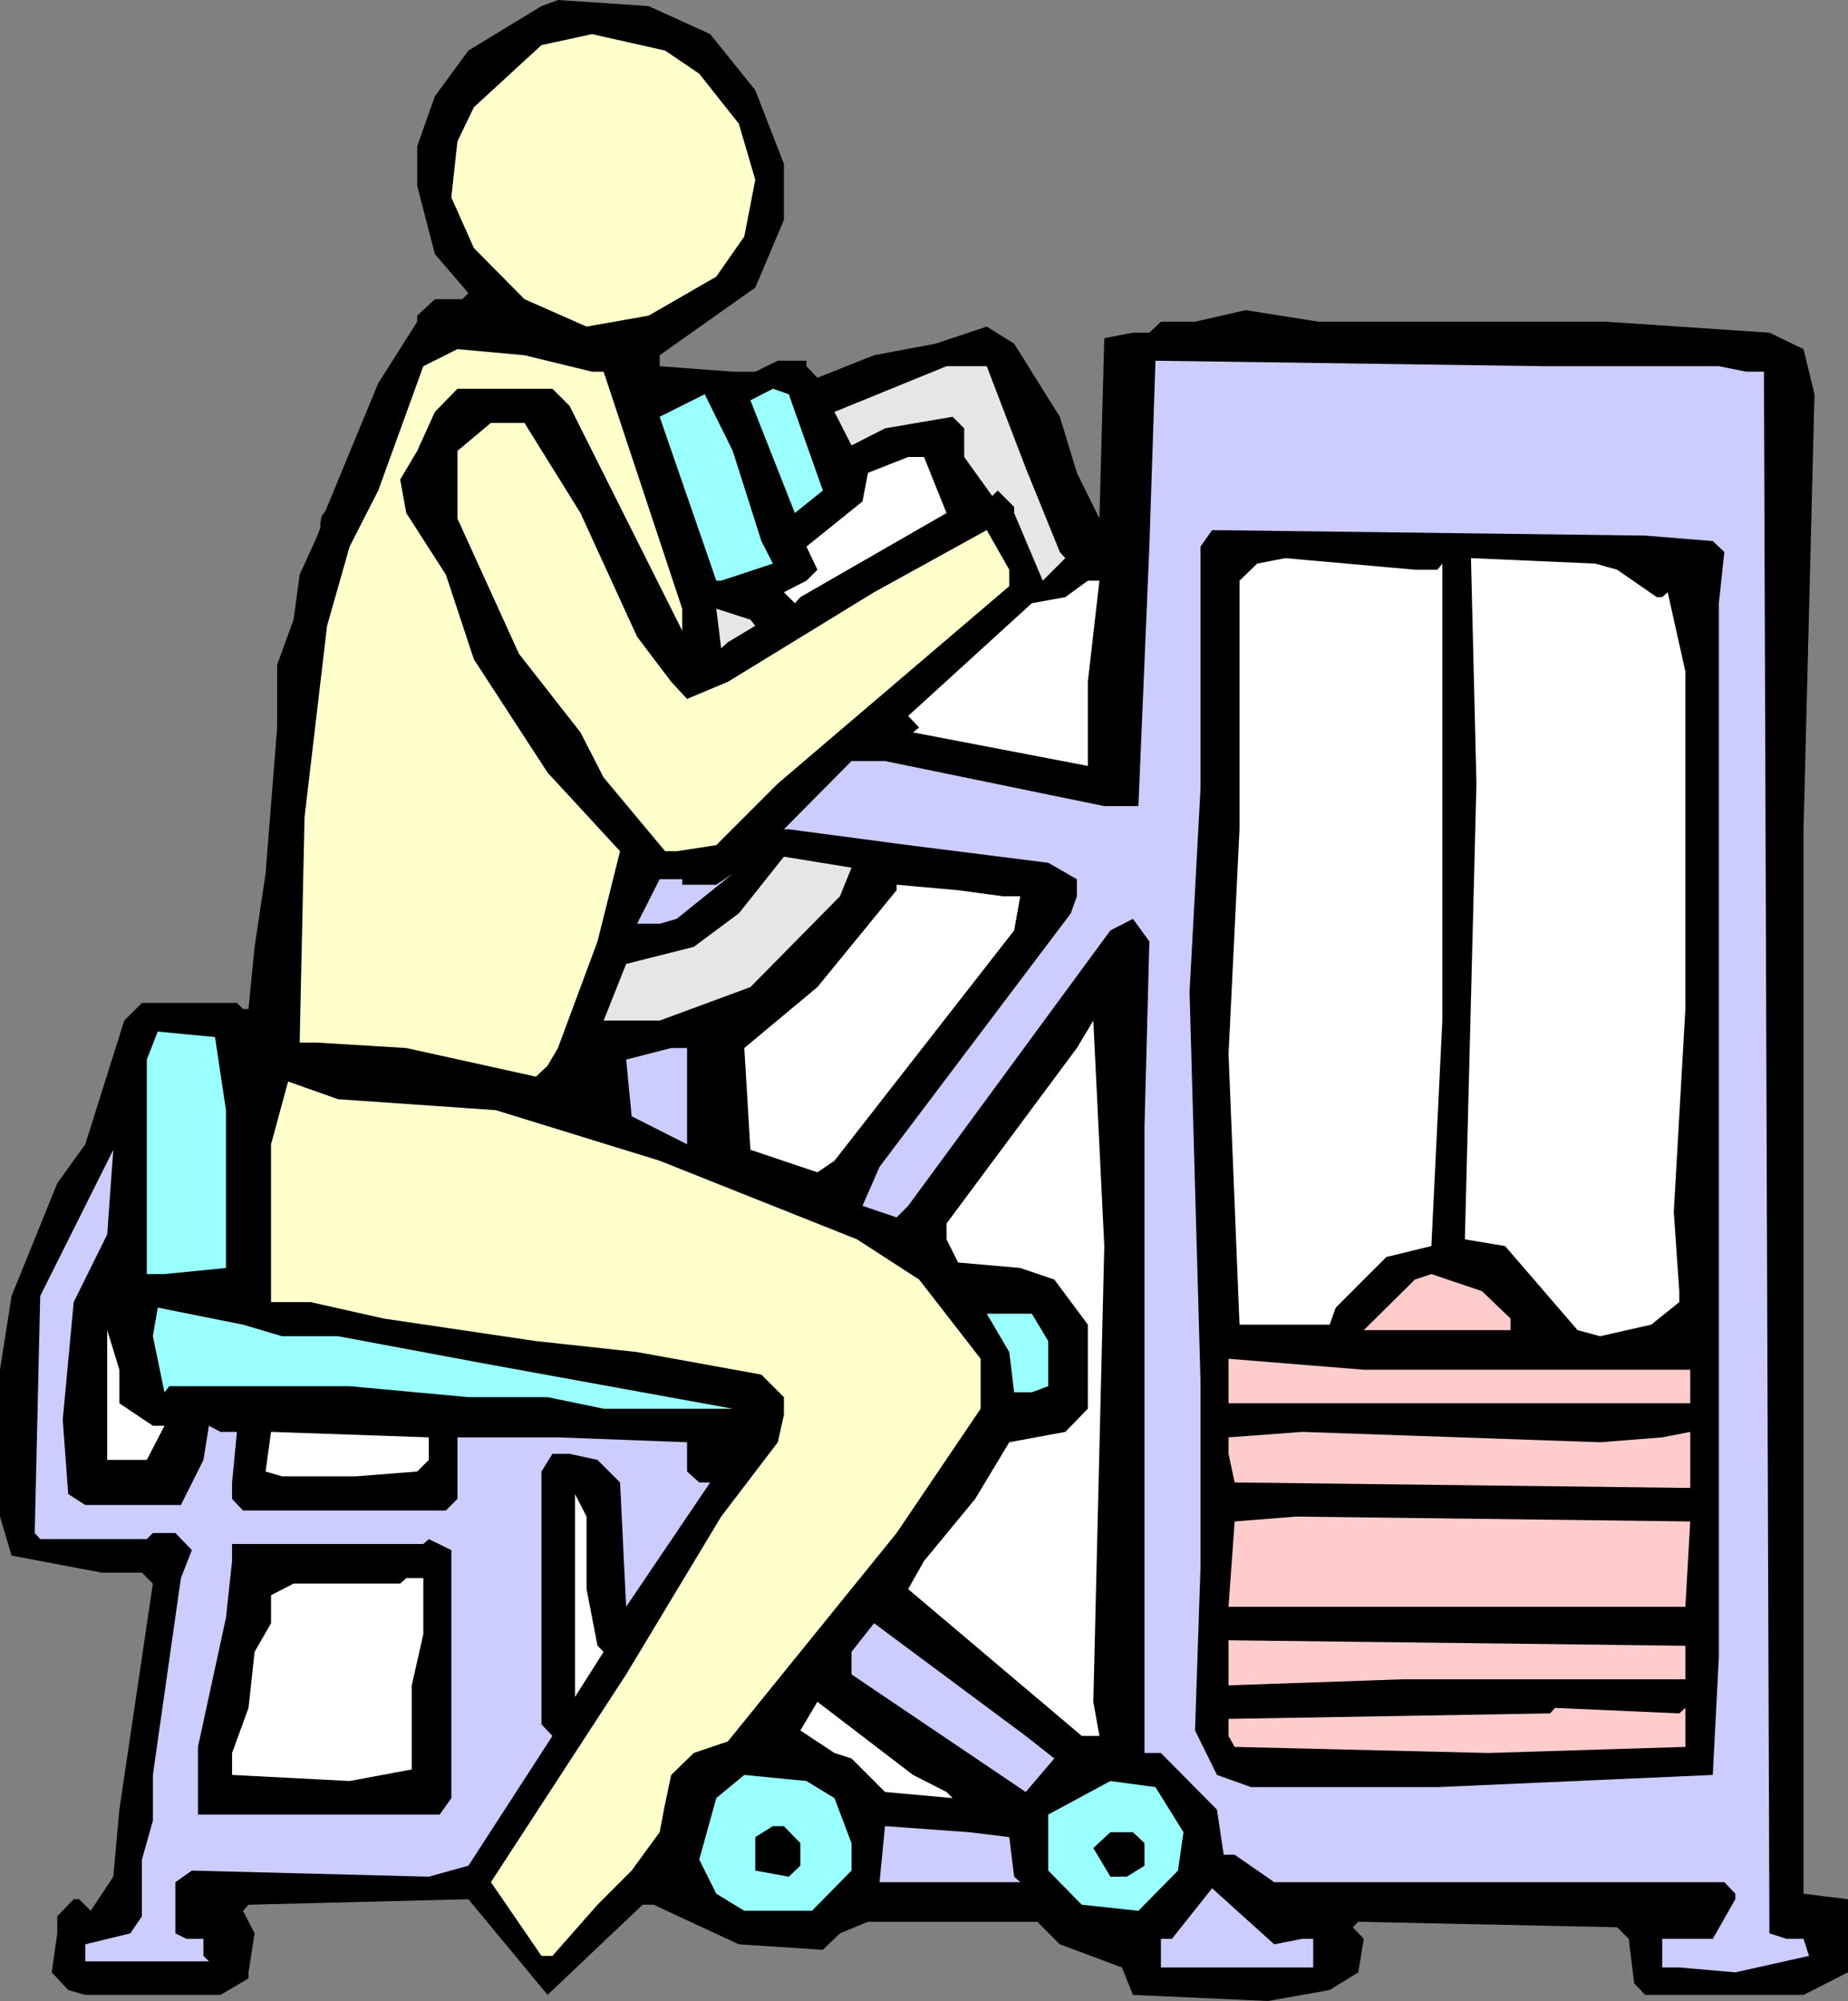
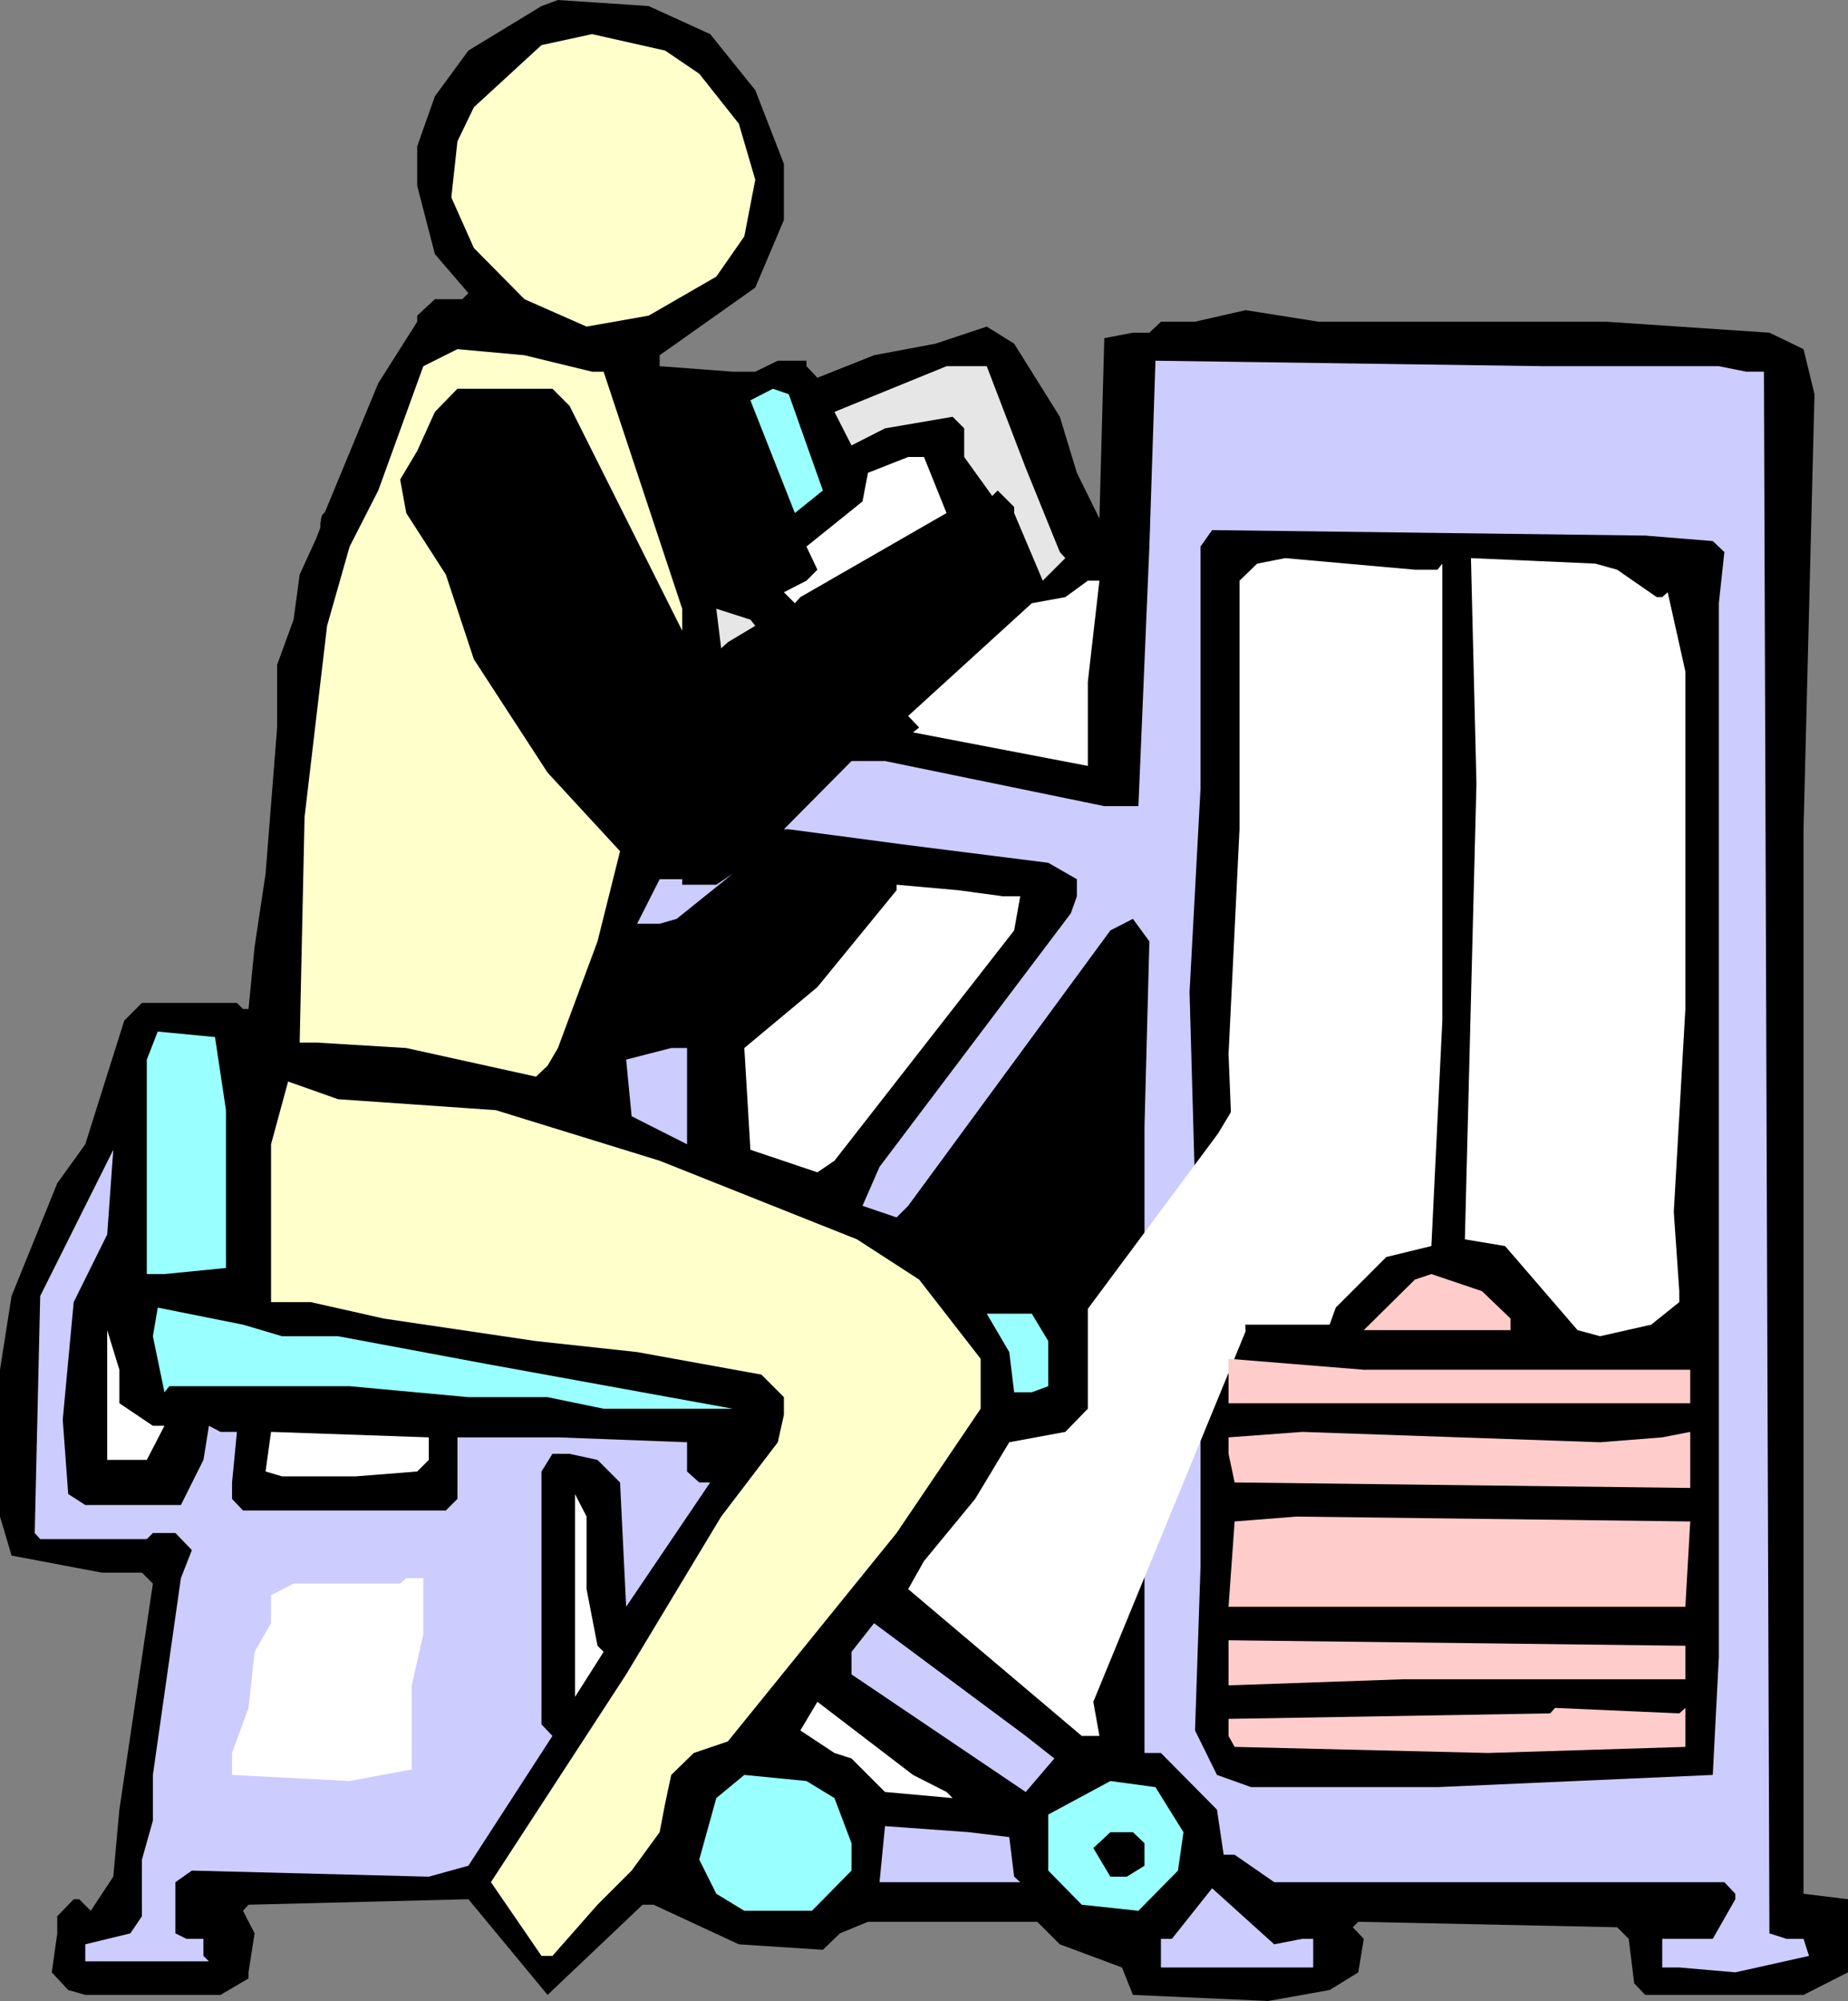
<svg xmlns="http://www.w3.org/2000/svg" xmlns:ns1="http://sodipodi.sourceforge.net/DTD/sodipodi-0.dtd" xmlns:ns2="http://www.inkscape.org/namespaces/inkscape" version="1.0" width="129.724mm" height="140.413mm" id="svg43" ns1:docname="Abdominal 03.wmf">
  <rect width="100%" height="100%" fill="#808080" stroke="none" />
  <ns1:namedview id="namedview43" pagecolor="#ffffff" bordercolor="#000000" borderopacity="0.25" ns2:showpageshadow="2" ns2:pageopacity="0.0" ns2:pagecheckerboard="0" ns2:deskcolor="#d1d1d1" ns2:document-units="mm" />
  <defs id="defs1">
    <pattern id="WMFhbasepattern" patternUnits="userSpaceOnUse" width="6" height="6" x="0" y="0" />
  </defs>
  <path style="fill:#000000;fill-opacity:1;fill-rule:evenodd;stroke:none" d="m 188.425,9.05 11.958,14.867 7.595,19.554 v 14.867 l -7.595,17.938 -25.371,17.938 v 2.909 l 19.392,1.454 h 5.979 l 5.979,-2.909 h 7.595 v 1.454 l 2.909,3.07 15.029,-5.979 16.322,-3.07 13.574,-4.525 7.272,4.525 12.12,19.392 4.525,14.867 5.979,12.12 1.293,-47.833 7.595,-1.454 h 4.363 l 3.07,-2.909 h 9.05 l 13.413,-3.07 19.392,3.07 h 76.275 l 43.309,2.909 9.05,4.363 2.909,11.958 -2.909,115.382 v 282.314 l 11.797,1.454 v 19.392 l -11.797,5.979 h -42.016 l -2.909,-3.07 -1.454,-11.797 -3.07,-3.07 -68.68,-1.454 -1.454,1.454 2.909,3.07 -1.454,8.888 -7.595,4.686 -16.322,2.909 -35.875,-1.616 -2.909,-7.272 -16.483,-6.141 -5.979,-5.979 h -44.925 l -7.434,3.07 -4.525,4.363 -22.301,-1.454 -22.624,-10.504 h -2.909 l -25.21,23.917 -21.008,-25.371 -58.338,1.454 -1.454,1.616 3.07,5.979 -1.616,10.342 v 1.616 l -7.434,4.363 H 22.624 l -4.525,-1.293 -4.363,-4.686 1.454,-10.342 v -4.525 l 4.363,-4.525 h 1.454 l 3.07,3.07 5.979,-9.05 1.616,-17.776 8.888,-59.953 -2.909,-2.909 H 26.987 L 3.07,412.564 0,402.221 v -38.946 l 3.07,-19.554 12.12,-29.896 7.434,-10.342 10.342,-32.805 4.686,-4.686 h 25.21 l 1.616,1.616 h 1.454 l 1.616,-16.483 2.909,-19.392 3.07,-38.784 v -16.645 l 4.363,-11.958 1.616,-11.958 4.363,-9.534 1.131,-2.909 v -0.646 -0.646 l 0.162,-0.646 v -0.323 l 0.162,-0.646 0.162,-0.485 0.323,-0.323 0.323,-0.323 0.323,-0.646 0.323,-0.808 13.574,-32.805 10.342,-16.322 V 83.709 l 4.686,-4.363 h 7.272 l 1.616,-1.616 -8.888,-10.342 -4.686,-18.099 V 38.784 l 4.686,-13.251 8.888,-12.12 L 143.662,1.616 148.025,0 172.104,1.616 Z" id="path1" />
  <path style="fill:#ffffcc;fill-opacity:1;fill-rule:evenodd;stroke:none" d="m 185.517,19.554 10.504,13.251 4.363,14.867 -2.909,15.029 -7.434,10.666 -17.938,10.342 -16.483,2.909 -16.483,-7.272 -13.413,-13.574 -5.979,-13.413 1.616,-14.867 4.363,-9.05 17.938,-16.483 13.413,-2.909 19.392,4.363 z" id="path2" />
  <path style="fill:#ffffcc;fill-opacity:1;fill-rule:evenodd;stroke:none" d="m 157.075,98.576 h 3.07 L 180.992,161.438 v 5.818 l -29.896,-59.63 -4.525,-4.525 h -25.21 l -5.979,6.141 -4.686,10.342 -4.525,7.595 1.616,8.888 10.504,16.322 7.434,22.462 19.554,30.058 19.23,20.846 -5.979,23.917 -10.504,28.28 -2.747,4.686 -3.07,2.909 -34.421,-7.595 -23.917,-1.454 H 79.507 l 1.293,-59.792 5.979,-50.742 5.979,-21.008 7.595,-14.867 11.958,-32.966 9.05,-4.525 17.776,1.616 z" id="path3" />
  <path style="fill:#ccccff;fill-opacity:1;fill-rule:evenodd;stroke:none" d="m 421.614,97.121 h 34.421 l 7.272,1.454 h 4.686 l 1.454,414.18 4.525,1.454 h 4.525 l 1.454,4.525 -19.554,4.363 -14.867,-1.293 h -4.525 v -7.595 h 13.413 l 5.979,-10.504 v -1.454 l -2.909,-3.07 H 338.067 l -10.504,-7.272 h -2.909 l -1.778,-11.958 -14.867,-15.029 h -4.363 V 298.798 l 1.293,-49.126 -4.363,-5.979 -5.979,3.07 -53.651,73.043 -3.07,3.07 -9.05,-3.07 4.525,-10.342 50.742,-67.225 1.616,-4.525 v -4.525 l -7.595,-4.363 -37.168,-4.686 -31.674,-4.202 h -1.293 l 17.938,-18.099 h 8.888 l 58.176,11.958 h 9.05 l 2.909,-68.841 1.616,-49.288 103.101,1.454 z" id="path4" />
  <path style="fill:#e6e6e6;fill-opacity:1;fill-rule:evenodd;stroke:none" d="m 272.134,124.108 9.05,22.301 1.454,1.616 -5.979,5.979 -7.595,-17.938 v -1.616 l -4.363,-4.363 -1.454,1.454 -7.434,-10.342 v -7.595 l -3.07,-3.07 -17.938,3.07 -8.888,4.525 -4.525,-8.888 29.734,-12.12 h 10.666 z" id="path5" />
  <path style="fill:#99ffff;fill-opacity:1;fill-rule:evenodd;stroke:none" d="m 218.321,130.088 -7.434,5.979 -11.797,-29.896 5.979,-3.07 4.202,1.454 z" id="path6" />
-   <path style="fill:#99ffff;fill-opacity:1;fill-rule:evenodd;stroke:none" d="m 202,143.5 3.07,5.979 -13.736,4.525 h -1.293 l -15.029,-43.47 11.958,-5.979 7.434,15.029 z" id="path7" />
-   <path style="fill:#ffffcc;fill-opacity:1;fill-rule:evenodd;stroke:none" d="m 154.005,136.067 15.029,32.805 9.05,11.958 4.202,4.525 10.827,-4.525 38.784,-23.755 29.896,-16.483 5.979,10.504 v 4.363 l -61.408,52.358 -16.322,16.322 -10.504,1.616 h -3.07 l -16.322,-19.554 -6.141,-11.958 -16.322,-20.846 -16.322,-35.875 V 119.584 l 8.888,-7.434 h 8.888 z" id="path8" />
  <path style="fill:#ffffff;fill-opacity:1;fill-rule:evenodd;stroke:none" d="m 251.126,136.067 -38.784,22.301 -1.454,1.616 -2.909,-2.909 5.979,-3.07 2.909,-2.909 -2.909,-6.141 14.867,-11.958 1.454,-7.595 10.666,-4.202 h 4.202 z" id="path9" />
  <path style="fill:#000000;fill-opacity:1;fill-rule:evenodd;stroke:none" d="m 454.419,143.5 3.07,2.909 -1.454,13.574 v 279.406 l -1.616,31.35 -73.043,3.232 h -49.45 l -9.05,-3.232 -5.818,-11.797 1.454,-43.47 v -49.126 l -2.909,-103.262 2.909,-53.974 v -64.155 l 3.07,-4.363 114.897,1.454 z" id="path10" />
  <path style="fill:#ffffff;fill-opacity:1;fill-rule:evenodd;stroke:none" d="m 381.376,151.096 1.293,-1.616 v 121.2 l -2.909,59.792 -11.958,2.909 -13.413,13.413 -1.616,4.525 h -23.917 l -2.909,-71.75 2.909,-59.63 v -65.933 l 4.686,-4.525 7.434,-1.454 34.421,3.07 z" id="path11" />
  <path style="fill:#ffffff;fill-opacity:1;fill-rule:evenodd;stroke:none" d="m 429.048,151.096 10.504,7.272 h 1.454 l 1.454,-1.293 4.686,21.008 v 89.526 l -3.07,53.813 1.454,21.008 v 2.909 l -7.434,5.979 -13.574,3.07 -5.979,-1.616 -19.23,-22.301 -10.666,-1.778 3.07,-120.876 -1.454,-59.792 32.966,1.454 z" id="path12" />
  <path style="fill:#ffffff;fill-opacity:1;fill-rule:evenodd;stroke:none" d="m 288.617,180.83 v 22.301 l -46.379,-8.888 1.616,-1.293 -2.909,-3.07 32.805,-29.896 8.888,-1.616 5.979,-4.363 h 3.07 z" id="path13" />
  <path style="fill:#e6e6e6;fill-opacity:1;fill-rule:evenodd;stroke:none" d="m 200.384,165.963 -7.272,4.363 -1.778,1.616 -1.293,-10.504 9.05,2.909 z" id="path14" />
-   <path style="fill:#e6e6e6;fill-opacity:1;fill-rule:evenodd;stroke:none" d="m 222.846,237.713 -23.755,24.078 -24.078,8.888 h -14.867 l 5.979,-15.029 17.938,-4.525 11.958,-8.888 11.958,-15.029 17.938,2.909 z" id="path15" />
  <path style="fill:#ccccff;fill-opacity:1;fill-rule:evenodd;stroke:none" d="m 175.013,244.985 h -5.979 l 5.979,-11.797 h 5.979 v 1.454 h 9.05 l 4.363,-2.909 -14.867,11.958 z" id="path16" />
  <path style="fill:#ffffff;fill-opacity:1;fill-rule:evenodd;stroke:none" d="m 266.155,237.713 h 4.525 l -1.616,9.05 -47.672,61.085 -4.525,3.07 -17.776,-5.979 -1.616,-26.987 19.392,-16.16 21.008,-25.694 v -1.454 l 16.322,1.454 z" id="path17" />
-   <path style="fill:#ffffff;fill-opacity:1;fill-rule:evenodd;stroke:none" d="m 290.072,451.348 1.616,9.05 h -4.686 l -46.056,-38.946 4.202,-7.434 13.574,-16.483 9.05,-15.029 14.867,-2.747 5.979,-6.141 v -22.301 l -8.888,-11.958 -9.05,-3.07 -16.483,-1.454 -3.07,-6.141 v -4.202 l 34.582,-46.541 4.363,-7.272 2.909,59.792 z" id="path18" />
+   <path style="fill:#ffffff;fill-opacity:1;fill-rule:evenodd;stroke:none" d="m 290.072,451.348 1.616,9.05 h -4.686 l -46.056,-38.946 4.202,-7.434 13.574,-16.483 9.05,-15.029 14.867,-2.747 5.979,-6.141 v -22.301 v -4.202 l 34.582,-46.541 4.363,-7.272 2.909,59.792 z" id="path18" />
  <path style="fill:#99ffff;fill-opacity:1;fill-rule:evenodd;stroke:none" d="m 59.954,294.434 v 41.854 l -16.322,1.616 H 38.946 V 281.022 l 2.909,-7.434 15.19,1.454 z" id="path19" />
  <path style="fill:#ccccff;fill-opacity:1;fill-rule:evenodd;stroke:none" d="m 182.285,303.484 -14.706,-7.434 -1.454,-15.029 11.958,-3.07 h 4.202 z" id="path20" />
  <path style="fill:#ffffcc;fill-opacity:1;fill-rule:evenodd;stroke:none" d="m 131.542,294.434 43.47,13.413 52.358,20.846 16.483,10.666 16.322,21.008 v 13.251 l -22.301,32.966 -44.763,55.267 -9.05,3.07 -5.979,5.818 -1.616,7.595 -1.454,7.595 -7.434,10.181 -9.05,9.05 -11.958,13.574 h -2.909 l -13.413,-19.554 35.875,-55.105 25.21,-41.854 15.029,-19.715 1.616,-7.272 v -4.686 l -5.979,-5.979 -32.966,-5.979 -26.826,-2.909 -40.4,-5.979 -19.392,-4.363 H 71.912 v -41.854 l 4.525,-16.645 13.251,4.686 z" id="path21" />
  <path style="fill:#ccccff;fill-opacity:1;fill-rule:evenodd;stroke:none" d="m 19.554,345.338 -2.909,31.189 1.454,19.715 4.525,2.909 h 25.371 l 5.979,-11.958 1.454,-9.05 3.07,1.616 h 4.363 l -1.293,13.413 v 4.363 l 2.909,3.07 h 53.813 l 3.07,-3.07 v -16.322 h 26.664 l 34.259,1.293 v 7.757 l 3.232,2.909 h 2.909 l -22.301,32.966 -1.616,-32.966 -5.979,-5.979 -7.434,-1.616 h -4.525 l -2.909,4.686 v 67.064 l 2.909,3.07 -22.301,34.421 -10.504,2.909 -62.862,-1.616 -4.363,3.07 v 13.574 l 2.909,1.454 h 4.525 v 4.525 l 1.454,1.454 H 22.624 v -4.525 l 11.958,-2.909 3.07,-4.525 v -15.029 l 2.909,-10.342 v -12.12 l 7.434,-52.197 2.909,-7.434 -4.363,-4.525 h -5.979 l -1.616,1.616 H 10.666 l -1.454,-1.616 1.454,-62.862 19.392,-38.784 -1.616,22.462 z" id="path22" />
  <path style="fill:#ffcccc;fill-opacity:1;fill-rule:evenodd;stroke:none" d="m 400.768,349.702 v 3.07 h -38.946 l 13.574,-13.413 4.363,-1.454 13.413,4.525 z" id="path23" />
  <path style="fill:#99ffff;fill-opacity:1;fill-rule:evenodd;stroke:none" d="m 74.821,354.388 h 14.867 l 38.946,7.272 65.771,11.958 h -34.259 l -14.867,-3.07 H 124.27 L 92.758,367.639 H 44.925 l -1.293,1.616 -3.07,-14.867 1.293,-7.595 22.624,4.525 z" id="path24" />
  <path style="fill:#99ffff;fill-opacity:1;fill-rule:evenodd;stroke:none" d="m 278.113,355.681 v 11.958 l -4.363,1.616 h -4.686 l -1.293,-10.666 -5.979,-10.181 h 11.958 z" id="path25" />
  <path style="fill:#ffffff;fill-opacity:1;fill-rule:evenodd;stroke:none" d="m 31.674,372.164 8.888,5.979 h 3.07 l -4.686,9.05 H 28.442 v -34.421 l 3.232,10.504 z" id="path26" />
  <path style="fill:#ffcccc;fill-opacity:1;fill-rule:evenodd;stroke:none" d="m 448.439,363.276 v 8.888 H 325.947 V 360.367 l 35.875,2.909 z" id="path27" />
  <path style="fill:#ffffff;fill-opacity:1;fill-rule:evenodd;stroke:none" d="m 113.766,387.193 -3.07,3.07 -16.322,1.293 H 74.821 l -4.363,-1.293 1.454,-10.504 41.854,1.454 z" id="path28" />
  <path style="fill:#ffcccc;fill-opacity:1;fill-rule:evenodd;stroke:none" d="m 441.006,381.213 7.434,-1.454 v 14.867 l -120.877,-1.454 -1.616,-7.595 v -4.363 l 19.554,-1.454 79.022,2.747 z" id="path29" />
  <path style="fill:#ffffff;fill-opacity:1;fill-rule:evenodd;stroke:none" d="m 155.621,421.452 2.909,15.029 1.616,1.616 -7.595,11.958 v -53.813 l 3.07,5.979 z" id="path30" />
  <path style="fill:#ffcccc;fill-opacity:1;fill-rule:evenodd;stroke:none" d="M 447.147,426.138 H 325.947 l 1.616,-22.624 16.322,-1.293 104.555,1.293 z" id="path31" />
-   <path style="fill:#000000;fill-opacity:1;fill-rule:evenodd;stroke:none" d="m 119.745,476.88 -3.07,4.363 H 52.52 v -17.938 l 7.434,-34.259 1.616,-15.029 v -4.525 h 50.742 l 1.454,-1.293 5.979,2.909 z" id="path32" />
  <path style="fill:#ffffff;fill-opacity:1;fill-rule:evenodd;stroke:none" d="m 112.312,433.41 -3.07,13.574 v 22.301 l -16.483,3.07 -31.189,-1.616 v -5.818 l 4.363,-11.958 1.616,-14.867 4.363,-7.595 v -7.434 l 5.979,-3.07 h 28.28 l 1.616,-1.454 h 4.525 z" id="path33" />
  <path style="fill:#ccccff;fill-opacity:1;fill-rule:evenodd;stroke:none" d="m 279.729,466.376 -7.595,8.888 -46.218,-31.189 v -5.979 l 5.979,-7.595 40.238,29.896 z" id="path34" />
  <path style="fill:#ffcccc;fill-opacity:1;fill-rule:evenodd;stroke:none" d="m 447.147,445.368 h -74.821 l -46.379,1.616 v -11.958 l 121.2,1.454 z" id="path35" />
  <path style="fill:#ffffff;fill-opacity:1;fill-rule:evenodd;stroke:none" d="m 251.126,475.264 1.616,1.616 -17.938,-1.616 -8.888,-8.888 -4.525,-1.454 -9.05,-5.979 4.525,-7.595 25.371,19.392 z" id="path36" />
  <path style="fill:#ffcccc;fill-opacity:1;fill-rule:evenodd;stroke:none" d="m 447.147,452.964 v 10.342 l -52.358,1.616 -67.226,-1.616 -1.616,-2.909 v -4.525 l 85.325,-1.454 1.293,-1.454 32.966,1.454 z" id="path37" />
  <path style="fill:#99ffff;fill-opacity:1;fill-rule:evenodd;stroke:none" d="m 221.392,476.88 4.525,11.958 v 7.272 l -10.504,10.666 h -17.938 l -7.434,-4.525 -4.525,-9.05 4.525,-16.322 7.434,-6.141 16.483,1.616 z" id="path38" />
  <path style="fill:#99ffff;fill-opacity:1;fill-rule:evenodd;stroke:none" d="m 313.988,485.93 -1.454,10.181 -10.504,10.666 -15.029,-1.616 -8.888,-9.05 v -14.867 l 16.483,-8.888 11.958,1.616 z" id="path39" />
-   <path style="fill:#000000;fill-opacity:1;fill-rule:evenodd;stroke:none" d="m 212.342,488.839 v 5.979 l -3.07,2.909 -8.888,-1.616 v -8.888 l 4.686,-2.909 h 2.909 z" id="path40" />
  <path style="fill:#ccccff;fill-opacity:1;fill-rule:evenodd;stroke:none" d="m 267.771,487.223 1.293,10.504 1.616,1.454 h -37.33 l 1.454,-14.867 22.301,1.616 z" id="path41" />
  <path style="fill:#000000;fill-opacity:1;fill-rule:evenodd;stroke:none" d="m 303.646,488.839 v 5.979 l -4.686,2.909 h -4.363 l -4.525,-7.595 4.525,-4.202 h 5.979 z" id="path42" />
  <path style="fill:#ccccff;fill-opacity:1;fill-rule:evenodd;stroke:none" d="m 345.5,514.21 h 2.909 v 7.595 h -40.4 v -7.595 h 2.909 l 10.666,-13.413 16.483,14.867 z" id="path43" />
</svg>